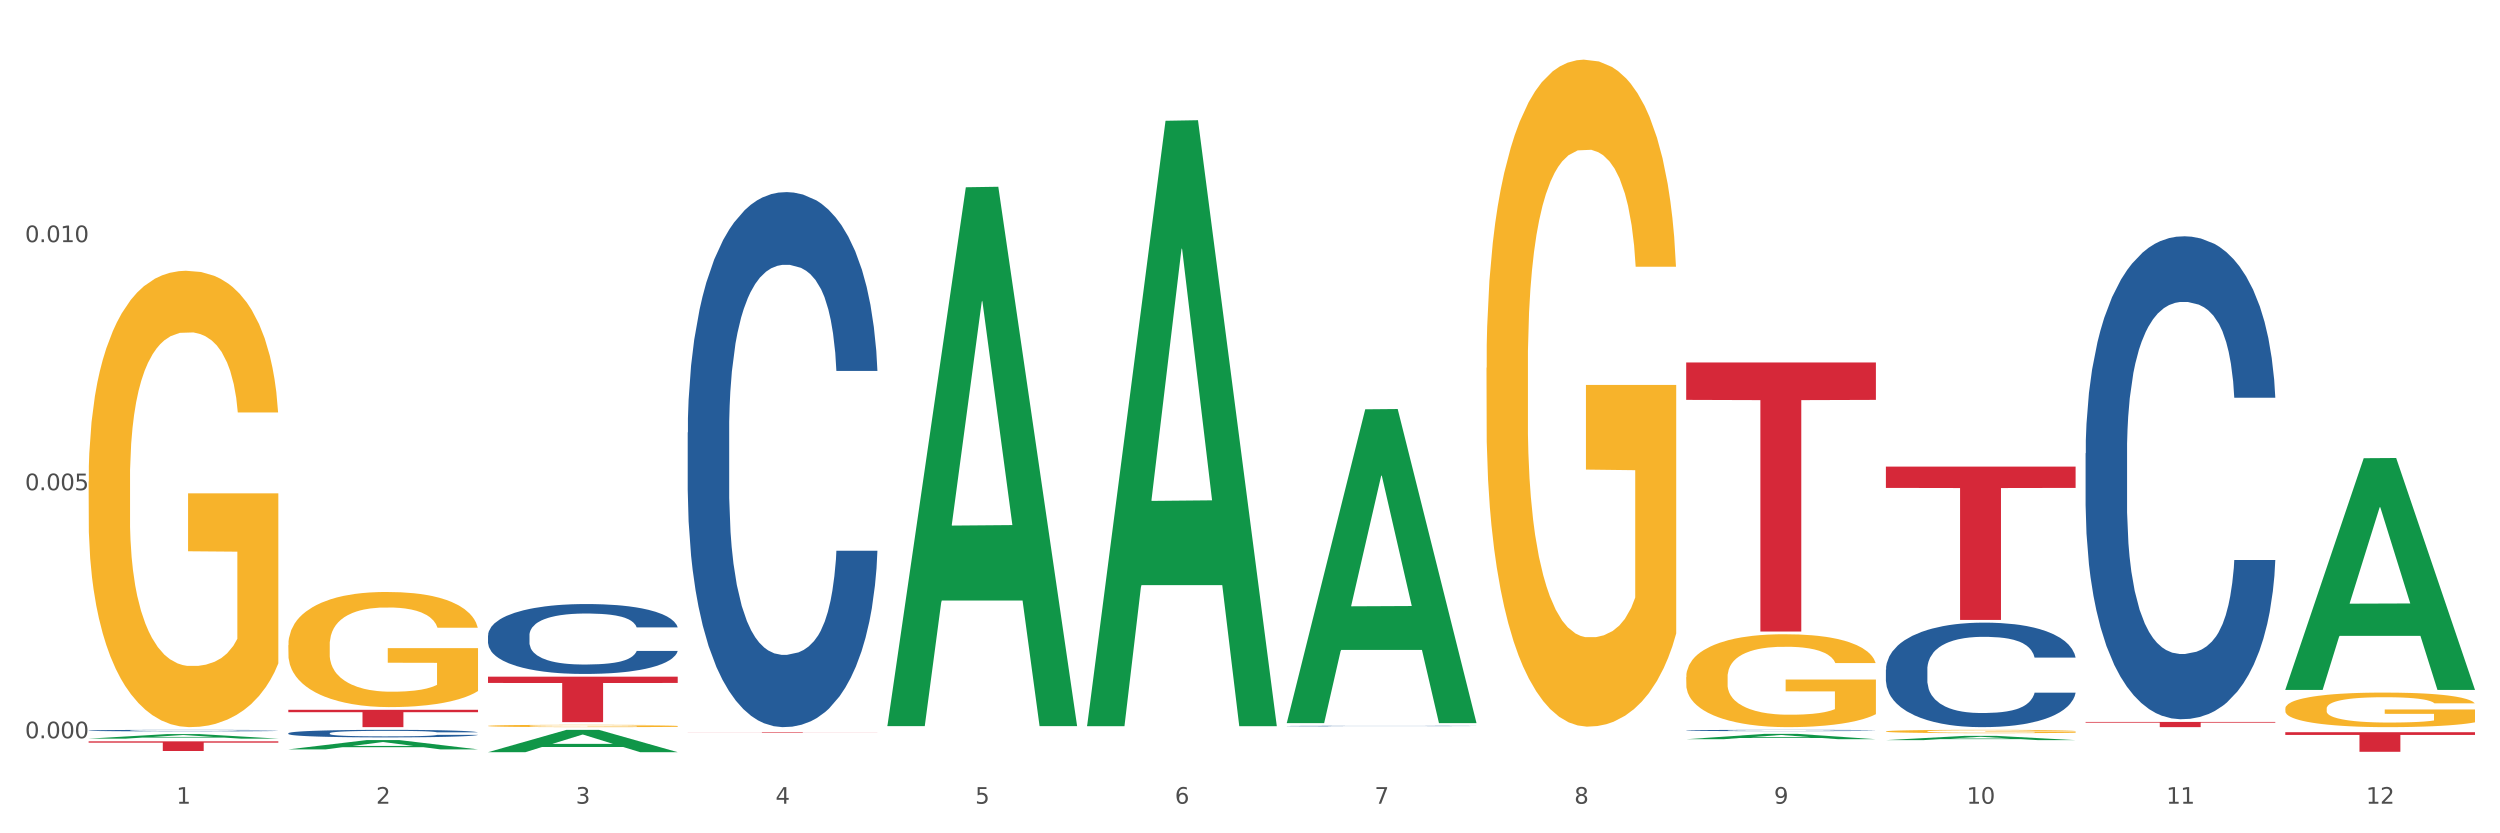
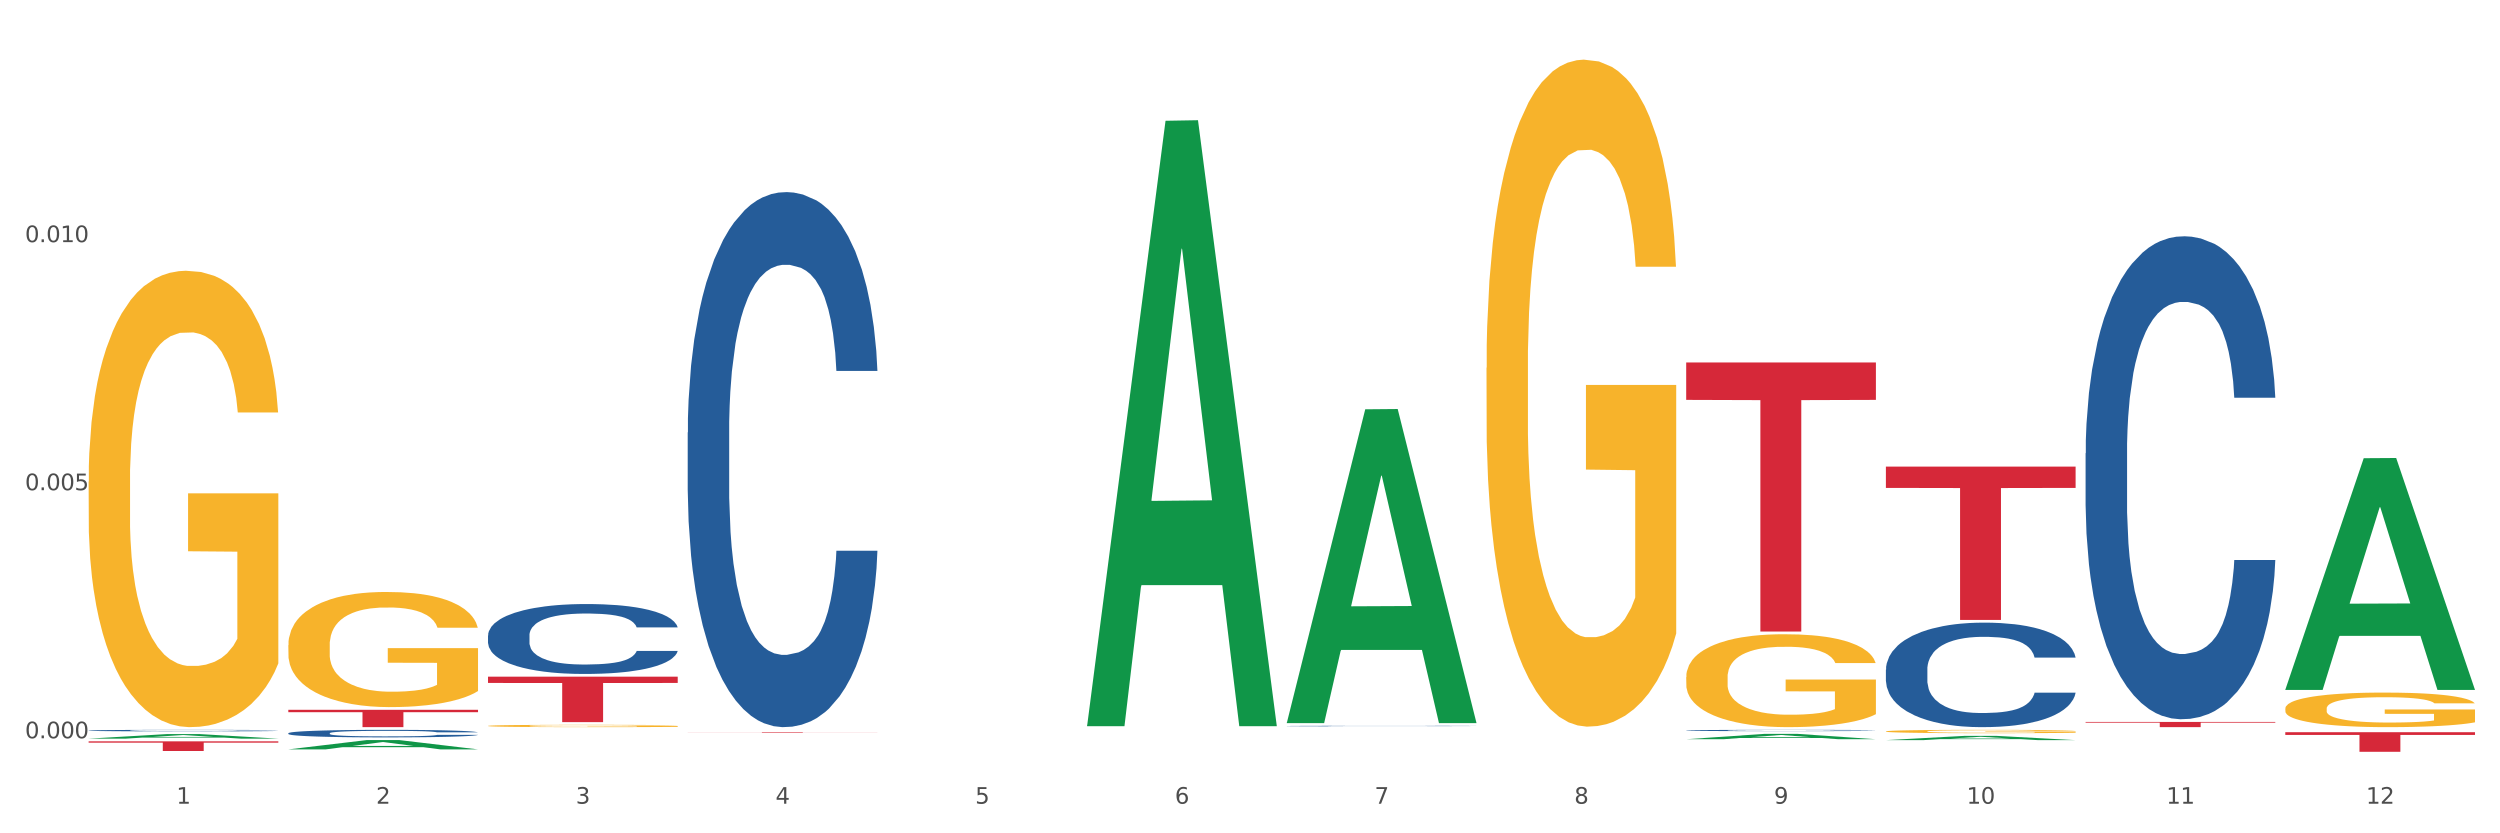
<svg xmlns="http://www.w3.org/2000/svg" xmlns:xlink="http://www.w3.org/1999/xlink" width="1080pt" height="360pt" viewBox="0 0 1080 360" version="1.1">
  <rect x="0" y="0" width="1080" height="360" fill="#333333" stroke="none" />
  <defs>
    <style type="text/css">*{stroke-linejoin: round; stroke-linecap: butt}</style>
  </defs>
  <g id="figure_1">
    <g id="patch_1">
      <path d="M 0 360  L 1080 360  L 1080 0  L 0 0  z " style="fill: #ffffff; stroke: #ffffff; stroke-linejoin: miter" />
    </g>
    <g id="axes_1">
      <g id="matplotlib.axis_1">
        <g id="xtick_1">
          <g id="text_1">
            <g style="fill: #4d4d4d" transform="translate(76.207 347.204) scale(0.096 -0.096)">
              <defs>
                <path id="DejaVuSans-31" d="M 794 531  L 1825 531  L 1825 4091  L 703 3866  L 703 4441  L 1819 4666  L 2450 4666  L 2450 531  L 3481 531  L 3481 0  L 794 0  L 794 531  z " transform="scale(0.016)" />
              </defs>
              <use xlink:href="#DejaVuSans-31" />
            </g>
          </g>
        </g>
        <g id="xtick_2">
          <g id="text_2">
            <g style="fill: #4d4d4d" transform="translate(162.476 347.204) scale(0.096 -0.096)">
              <defs>
                <path id="DejaVuSans-32" d="M 1228 531  L 3431 531  L 3431 0  L 469 0  L 469 531  Q 828 903 1448 1529  Q 2069 2156 2228 2338  Q 2531 2678 2651 2914  Q 2772 3150 2772 3378  Q 2772 3750 2511 3984  Q 2250 4219 1831 4219  Q 1534 4219 1204 4116  Q 875 4013 500 3803  L 500 4441  Q 881 4594 1212 4672  Q 1544 4750 1819 4750  Q 2544 4750 2975 4387  Q 3406 4025 3406 3419  Q 3406 3131 3298 2873  Q 3191 2616 2906 2266  Q 2828 2175 2409 1742  Q 1991 1309 1228 531  z " transform="scale(0.016)" />
              </defs>
              <use xlink:href="#DejaVuSans-32" />
            </g>
          </g>
        </g>
        <g id="xtick_3">
          <g id="text_3">
            <g style="fill: #4d4d4d" transform="translate(248.745 347.204) scale(0.096 -0.096)">
              <defs>
                <path id="DejaVuSans-33" d="M 2597 2516  Q 3050 2419 3304 2112  Q 3559 1806 3559 1356  Q 3559 666 3084 287  Q 2609 -91 1734 -91  Q 1441 -91 1130 -33  Q 819 25 488 141  L 488 750  Q 750 597 1062 519  Q 1375 441 1716 441  Q 2309 441 2620 675  Q 2931 909 2931 1356  Q 2931 1769 2642 2001  Q 2353 2234 1838 2234  L 1294 2234  L 1294 2753  L 1863 2753  Q 2328 2753 2575 2939  Q 2822 3125 2822 3475  Q 2822 3834 2567 4026  Q 2313 4219 1838 4219  Q 1578 4219 1281 4162  Q 984 4106 628 3988  L 628 4550  Q 988 4650 1302 4700  Q 1616 4750 1894 4750  Q 2613 4750 3031 4423  Q 3450 4097 3450 3541  Q 3450 3153 3228 2886  Q 3006 2619 2597 2516  z " transform="scale(0.016)" />
              </defs>
              <use xlink:href="#DejaVuSans-33" />
            </g>
          </g>
        </g>
        <g id="xtick_4">
          <g id="text_4">
            <g style="fill: #4d4d4d" transform="translate(335.014 347.204) scale(0.096 -0.096)">
              <defs>
                <path id="DejaVuSans-34" d="M 2419 4116  L 825 1625  L 2419 1625  L 2419 4116  z M 2253 4666  L 3047 4666  L 3047 1625  L 3713 1625  L 3713 1100  L 3047 1100  L 3047 0  L 2419 0  L 2419 1100  L 313 1100  L 313 1709  L 2253 4666  z " transform="scale(0.016)" />
              </defs>
              <use xlink:href="#DejaVuSans-34" />
            </g>
          </g>
        </g>
        <g id="xtick_5">
          <g id="text_5">
            <g style="fill: #4d4d4d" transform="translate(421.284 347.204) scale(0.096 -0.096)">
              <defs>
                <path id="DejaVuSans-35" d="M 691 4666  L 3169 4666  L 3169 4134  L 1269 4134  L 1269 2991  Q 1406 3038 1543 3061  Q 1681 3084 1819 3084  Q 2600 3084 3056 2656  Q 3513 2228 3513 1497  Q 3513 744 3044 326  Q 2575 -91 1722 -91  Q 1428 -91 1123 -41  Q 819 9 494 109  L 494 744  Q 775 591 1075 516  Q 1375 441 1709 441  Q 2250 441 2565 725  Q 2881 1009 2881 1497  Q 2881 1984 2565 2268  Q 2250 2553 1709 2553  Q 1456 2553 1204 2497  Q 953 2441 691 2322  L 691 4666  z " transform="scale(0.016)" />
              </defs>
              <use xlink:href="#DejaVuSans-35" />
            </g>
          </g>
        </g>
        <g id="xtick_6">
          <g id="text_6">
            <g style="fill: #4d4d4d" transform="translate(507.553 347.204) scale(0.096 -0.096)">
              <defs>
                <path id="DejaVuSans-36" d="M 2113 2584  Q 1688 2584 1439 2293  Q 1191 2003 1191 1497  Q 1191 994 1439 701  Q 1688 409 2113 409  Q 2538 409 2786 701  Q 3034 994 3034 1497  Q 3034 2003 2786 2293  Q 2538 2584 2113 2584  z M 3366 4563  L 3366 3988  Q 3128 4100 2886 4159  Q 2644 4219 2406 4219  Q 1781 4219 1451 3797  Q 1122 3375 1075 2522  Q 1259 2794 1537 2939  Q 1816 3084 2150 3084  Q 2853 3084 3261 2657  Q 3669 2231 3669 1497  Q 3669 778 3244 343  Q 2819 -91 2113 -91  Q 1303 -91 875 529  Q 447 1150 447 2328  Q 447 3434 972 4092  Q 1497 4750 2381 4750  Q 2619 4750 2861 4703  Q 3103 4656 3366 4563  z " transform="scale(0.016)" />
              </defs>
              <use xlink:href="#DejaVuSans-36" />
            </g>
          </g>
        </g>
        <g id="xtick_7">
          <g id="text_7">
            <g style="fill: #4d4d4d" transform="translate(593.822 347.204) scale(0.096 -0.096)">
              <defs>
                <path id="DejaVuSans-37" d="M 525 4666  L 3525 4666  L 3525 4397  L 1831 0  L 1172 0  L 2766 4134  L 525 4134  L 525 4666  z " transform="scale(0.016)" />
              </defs>
              <use xlink:href="#DejaVuSans-37" />
            </g>
          </g>
        </g>
        <g id="xtick_8">
          <g id="text_8">
            <g style="fill: #4d4d4d" transform="translate(680.091 347.204) scale(0.096 -0.096)">
              <defs>
                <path id="DejaVuSans-38" d="M 2034 2216  Q 1584 2216 1326 1975  Q 1069 1734 1069 1313  Q 1069 891 1326 650  Q 1584 409 2034 409  Q 2484 409 2743 651  Q 3003 894 3003 1313  Q 3003 1734 2745 1975  Q 2488 2216 2034 2216  z M 1403 2484  Q 997 2584 770 2862  Q 544 3141 544 3541  Q 544 4100 942 4425  Q 1341 4750 2034 4750  Q 2731 4750 3128 4425  Q 3525 4100 3525 3541  Q 3525 3141 3298 2862  Q 3072 2584 2669 2484  Q 3125 2378 3379 2068  Q 3634 1759 3634 1313  Q 3634 634 3220 271  Q 2806 -91 2034 -91  Q 1263 -91 848 271  Q 434 634 434 1313  Q 434 1759 690 2068  Q 947 2378 1403 2484  z M 1172 3481  Q 1172 3119 1398 2916  Q 1625 2713 2034 2713  Q 2441 2713 2670 2916  Q 2900 3119 2900 3481  Q 2900 3844 2670 4047  Q 2441 4250 2034 4250  Q 1625 4250 1398 4047  Q 1172 3844 1172 3481  z " transform="scale(0.016)" />
              </defs>
              <use xlink:href="#DejaVuSans-38" />
            </g>
          </g>
        </g>
        <g id="xtick_9">
          <g id="text_9">
            <g style="fill: #4d4d4d" transform="translate(766.361 347.204) scale(0.096 -0.096)">
              <defs>
                <path id="DejaVuSans-39" d="M 703 97  L 703 672  Q 941 559 1184 500  Q 1428 441 1663 441  Q 2288 441 2617 861  Q 2947 1281 2994 2138  Q 2813 1869 2534 1725  Q 2256 1581 1919 1581  Q 1219 1581 811 2004  Q 403 2428 403 3163  Q 403 3881 828 4315  Q 1253 4750 1959 4750  Q 2769 4750 3195 4129  Q 3622 3509 3622 2328  Q 3622 1225 3098 567  Q 2575 -91 1691 -91  Q 1453 -91 1209 -44  Q 966 3 703 97  z M 1959 2075  Q 2384 2075 2632 2365  Q 2881 2656 2881 3163  Q 2881 3666 2632 3958  Q 2384 4250 1959 4250  Q 1534 4250 1286 3958  Q 1038 3666 1038 3163  Q 1038 2656 1286 2365  Q 1534 2075 1959 2075  z " transform="scale(0.016)" />
              </defs>
              <use xlink:href="#DejaVuSans-39" />
            </g>
          </g>
        </g>
        <g id="xtick_10">
          <g id="text_10">
            <g style="fill: #4d4d4d" transform="translate(849.576 347.204) scale(0.096 -0.096)">
              <defs>
                <path id="DejaVuSans-30" d="M 2034 4250  Q 1547 4250 1301 3770  Q 1056 3291 1056 2328  Q 1056 1369 1301 889  Q 1547 409 2034 409  Q 2525 409 2770 889  Q 3016 1369 3016 2328  Q 3016 3291 2770 3770  Q 2525 4250 2034 4250  z M 2034 4750  Q 2819 4750 3233 4129  Q 3647 3509 3647 2328  Q 3647 1150 3233 529  Q 2819 -91 2034 -91  Q 1250 -91 836 529  Q 422 1150 422 2328  Q 422 3509 836 4129  Q 1250 4750 2034 4750  z " transform="scale(0.016)" />
              </defs>
              <use xlink:href="#DejaVuSans-31" />
              <use xlink:href="#DejaVuSans-30" transform="translate(63.623 0)" />
            </g>
          </g>
        </g>
        <g id="xtick_11">
          <g id="text_11">
            <g style="fill: #4d4d4d" transform="translate(935.845 347.204) scale(0.096 -0.096)">
              <use xlink:href="#DejaVuSans-31" />
              <use xlink:href="#DejaVuSans-31" transform="translate(63.623 0)" />
            </g>
          </g>
        </g>
        <g id="xtick_12">
          <g id="text_12">
            <g style="fill: #4d4d4d" transform="translate(1022.114 347.204) scale(0.096 -0.096)">
              <use xlink:href="#DejaVuSans-31" />
              <use xlink:href="#DejaVuSans-32" transform="translate(63.623 0)" />
            </g>
          </g>
        </g>
        <g id="xtick_13" />
        <g id="xtick_14" />
        <g id="xtick_15" />
        <g id="xtick_16" />
        <g id="xtick_17" />
        <g id="xtick_18" />
        <g id="xtick_19" />
        <g id="xtick_20" />
        <g id="xtick_21" />
        <g id="xtick_22" />
        <g id="xtick_23" />
      </g>
      <g id="matplotlib.axis_2">
        <g id="ytick_1">
          <g id="text_13">
            <g style="fill: #4d4d4d" transform="translate(10.8 318.936) scale(0.096 -0.096)">
              <defs>
                <path id="DejaVuSans-2e" d="M 684 794  L 1344 794  L 1344 0  L 684 0  L 684 794  z " transform="scale(0.016)" />
              </defs>
              <use xlink:href="#DejaVuSans-30" />
              <use xlink:href="#DejaVuSans-2e" transform="translate(63.623 0)" />
              <use xlink:href="#DejaVuSans-30" transform="translate(95.41 0)" />
              <use xlink:href="#DejaVuSans-30" transform="translate(159.033 0)" />
              <use xlink:href="#DejaVuSans-30" transform="translate(222.656 0)" />
            </g>
          </g>
        </g>
        <g id="ytick_2">
          <g id="text_14">
            <g style="fill: #4d4d4d" transform="translate(10.8 211.774) scale(0.096 -0.096)">
              <use xlink:href="#DejaVuSans-30" />
              <use xlink:href="#DejaVuSans-2e" transform="translate(63.623 0)" />
              <use xlink:href="#DejaVuSans-30" transform="translate(95.41 0)" />
              <use xlink:href="#DejaVuSans-30" transform="translate(159.033 0)" />
              <use xlink:href="#DejaVuSans-35" transform="translate(222.656 0)" />
            </g>
          </g>
        </g>
        <g id="ytick_3">
          <g id="text_15">
            <g style="fill: #4d4d4d" transform="translate(10.8 104.611) scale(0.096 -0.096)">
              <use xlink:href="#DejaVuSans-30" />
              <use xlink:href="#DejaVuSans-2e" transform="translate(63.623 0)" />
              <use xlink:href="#DejaVuSans-30" transform="translate(95.41 0)" />
              <use xlink:href="#DejaVuSans-31" transform="translate(159.033 0)" />
              <use xlink:href="#DejaVuSans-30" transform="translate(222.656 0)" />
            </g>
          </g>
        </g>
        <g id="ytick_4" />
        <g id="ytick_5" />
        <g id="ytick_6" />
      </g>
      <g id="PolyCollection_1">
        <path d="M 38.283 319.089  L 38.367 319.087  L 72.164 317.118  L 86.189 317.116  L 120.239 319.092  L 104.017 319.092  L 96.666 318.632  L 61.771 318.632  L 61.518 318.64  L 54.421 319.092  L 38.283 319.092  L 38.283 319.089  L 66.165 318.358  L 92.272 318.356  L 79.345 317.537  L 79.176 317.534  L 79.007 317.539  L 66.08 318.356  L 66.165 318.358  L 38.283 319.089  z " clip-path="url(#p52ec18a509)" style="fill: #109648" />
        <path d="M 987.244 316.319  L 1069.2 316.319  L 1069.2 317.496  L 1036.961 317.504  L 1036.961 324.789  L 1019.289 324.789  L 1019.289 317.504  L 987.244 317.496  L 987.244 316.326  L 987.244 316.319  z " clip-path="url(#p52ec18a509)" style="fill: #d62839" />
        <path d="M 900.975 311.875  L 982.931 311.875  L 982.931 312.188  L 950.692 312.19  L 950.692 314.131  L 933.019 314.131  L 933.019 312.19  L 900.975 312.188  L 900.975 311.877  L 900.975 311.875  z " clip-path="url(#p52ec18a509)" style="fill: #d62839" />
        <path d="M 814.706 201.567  L 896.662 201.567  L 896.662 210.774  L 864.423 210.836  L 864.423 267.819  L 846.75 267.819  L 846.75 210.836  L 814.706 210.774  L 814.706 201.629  L 814.706 201.567  z " clip-path="url(#p52ec18a509)" style="fill: #d62839" />
        <path d="M 728.437 156.594  L 810.392 156.594  L 810.392 172.747  L 778.154 172.856  L 778.154 272.831  L 760.481 272.831  L 760.481 172.856  L 728.437 172.747  L 728.437 156.703  L 728.437 156.594  z " clip-path="url(#p52ec18a509)" style="fill: #d62839" />
        <path d="M 297.091 316.294  L 379.046 316.294  L 379.046 316.328  L 346.808 316.328  L 346.808 316.536  L 329.135 316.536  L 329.135 316.328  L 297.091 316.328  L 297.091 316.295  L 297.091 316.294  z " clip-path="url(#p52ec18a509)" style="fill: #d62839" />
        <path d="M 210.821 292.307  L 292.777 292.307  L 292.777 295.038  L 260.539 295.057  L 260.539 311.957  L 242.866 311.957  L 242.866 295.057  L 210.821 295.038  L 210.821 292.326  L 210.821 292.307  z " clip-path="url(#p52ec18a509)" style="fill: #d62839" />
        <path d="M 38.283 208.074  L 38.38 207.894  L 38.38 201.412  L 38.573 195.83  L 39.541 182.326  L 40.992 171.162  L 42.057 165.22  L 43.121 160.358  L 44.379 155.496  L 45.927 150.455  L 48.733 143.072  L 50.475 139.291  L 52.603 135.329  L 56.474 129.568  L 59.28 126.326  L 62.183 123.625  L 66.924 120.384  L 70.02 118.944  L 73.31 117.864  L 77.277 117.143  L 80.277 116.963  L 86.857 117.503  L 92.469 119.124  L 95.178 120.384  L 98.661 122.545  L 100.5 123.986  L 103.499 126.867  L 106.596 130.648  L 108.724 133.889  L 111.917 140.011  L 114.336 146.133  L 116.562 153.696  L 117.723 158.918  L 118.594 163.779  L 119.368 169.361  L 120.142 178.184  L 102.725 178.184  L 102.048 171.882  L 100.983 165.94  L 99.435 160.178  L 98.081 156.577  L 95.758 152.075  L 93.63 149.194  L 91.404 147.034  L 88.695 145.233  L 86.566 144.333  L 83.567 143.612  L 77.664 143.792  L 73.697 145.233  L 70.988 147.034  L 69.246 148.654  L 67.698 150.455  L 65.956 152.976  L 63.924 156.757  L 62.473 160.178  L 61.022 164.5  L 59.86 168.821  L 58.796 173.863  L 57.925 179.265  L 57.248 184.846  L 56.667 191.689  L 56.184 203.033  L 56.184 227.701  L 56.377 233.283  L 56.861 240.666  L 57.441 246.248  L 58.409 252.91  L 59.28 257.411  L 60.925 263.894  L 62.763 269.295  L 64.215 272.717  L 65.666 275.598  L 68.182 279.559  L 70.988 282.8  L 73.407 284.781  L 76.697 286.581  L 78.922 287.302  L 80.857 287.662  L 85.599 287.662  L 88.985 287.122  L 92.759 285.861  L 95.662 284.241  L 98.081 282.26  L 100.79 279.019  L 102.532 275.958  L 102.532 238.325  L 81.244 238.145  L 81.244 213.116  L 120.239 213.116  L 120.239 286.581  L 118.594 290.363  L 116.755 293.784  L 114.82 296.845  L 111.917 300.626  L 108.434 304.227  L 105.338 306.748  L 102.048 308.909  L 98.177 310.89  L 93.146 312.69  L 90.05 313.411  L 86.179 313.951  L 81.631 314.131  L 77.664 313.771  L 73.794 312.87  L 69.73 311.25  L 65.763 308.909  L 62.763 306.568  L 59.764 303.687  L 56.571 299.906  L 54.055 296.305  L 52.12 293.064  L 49.991 288.922  L 47.669 283.52  L 45.927 278.659  L 44.379 273.617  L 42.734 267.135  L 41.573 261.553  L 40.412 254.53  L 39.734 249.309  L 38.96 241.206  L 38.38 229.862  L 38.283 208.074  z " clip-path="url(#p52ec18a509)" style="fill: #f7b32b" />
        <path d="M 124.552 306.629  L 206.508 306.629  L 206.508 307.671  L 174.269 307.678  L 174.269 314.131  L 156.597 314.131  L 156.597 307.678  L 124.552 307.671  L 124.552 306.636  L 124.552 306.629  z " clip-path="url(#p52ec18a509)" style="fill: #d62839" />
        <path d="M 38.283 315.59  L 38.38 315.589  L 38.38 315.572  L 38.67 315.549  L 39.736 315.506  L 41.092 315.474  L 43.417 315.436  L 44.677 315.42  L 46.324 315.402  L 49.714 315.373  L 53.589 315.349  L 56.302 315.335  L 58.336 315.327  L 62.889 315.312  L 65.505 315.305  L 68.217 315.299  L 70.542 315.296  L 74.417 315.291  L 77.517 315.29  L 81.101 315.289  L 84.105 315.29  L 88.076 315.292  L 93.889 315.299  L 96.117 315.304  L 99.12 315.311  L 102.22 315.321  L 104.739 315.331  L 107.645 315.345  L 110.648 315.363  L 113.554 315.386  L 115.589 315.408  L 117.236 315.43  L 118.689 315.458  L 119.754 315.488  L 120.239 315.513  L 102.511 315.513  L 102.026 315.49  L 101.058 315.466  L 100.089 315.449  L 99.023 315.436  L 97.376 315.42  L 95.923 315.411  L 93.501 315.399  L 91.273 315.392  L 89.433 315.387  L 87.205 315.384  L 82.458 315.38  L 79.067 315.38  L 76.936 315.381  L 74.32 315.384  L 72.092 315.389  L 69.477 315.396  L 67.442 315.404  L 65.408 315.414  L 64.245 315.422  L 62.502 315.435  L 61.339 315.446  L 59.789 315.465  L 58.917 315.478  L 57.367 315.513  L 56.689 315.539  L 56.399 315.557  L 56.205 315.576  L 56.205 315.672  L 56.786 315.714  L 57.27 315.733  L 58.045 315.753  L 59.498 315.78  L 61.63 315.807  L 63.858 315.826  L 65.698 315.837  L 67.442 315.846  L 69.186 315.852  L 71.317 315.859  L 73.061 315.862  L 75.677 315.866  L 78.776 315.868  L 81.198 315.868  L 86.139 315.865  L 88.367 315.862  L 90.498 315.857  L 92.823 315.851  L 94.664 315.843  L 95.73 315.838  L 97.473 315.826  L 98.83 315.814  L 99.992 315.8  L 100.767 315.788  L 101.639 315.769  L 102.317 315.749  L 102.511 315.738  L 120.239 315.738  L 119.851 315.76  L 119.173 315.781  L 117.817 315.81  L 116.751 315.826  L 115.104 315.846  L 113.361 315.863  L 110.939 315.882  L 108.711 315.896  L 106.386 315.909  L 103.867 315.92  L 99.314 315.935  L 97.667 315.939  L 94.18 315.947  L 91.467 315.951  L 87.495 315.955  L 83.426 315.958  L 79.164 315.958  L 75.386 315.957  L 71.22 315.953  L 68.605 315.95  L 65.698 315.944  L 62.308 315.936  L 59.111 315.925  L 56.108 315.913  L 53.299 315.899  L 50.683 315.883  L 47.292 315.857  L 44.774 315.831  L 42.933 315.807  L 41.674 315.787  L 40.414 315.761  L 39.736 315.744  L 38.67 315.701  L 38.283 315.661  L 38.283 315.59  z " clip-path="url(#p52ec18a509)" style="fill: #255c99" />
        <path d="M 900.975 195.817  L 901.072 195.626  L 901.072 190.291  L 901.363 183.05  L 902.428 169.712  L 903.784 159.613  L 906.109 147.799  L 907.369 142.845  L 909.016 137.319  L 912.406 128.363  L 916.281 120.741  L 918.994 116.549  L 921.028 113.882  L 925.581 109.118  L 928.197 107.022  L 930.909 105.307  L 933.234 104.164  L 937.109 102.83  L 940.209 102.258  L 943.794 102.068  L 946.797 102.258  L 950.768 103.021  L 956.581 105.307  L 958.809 106.641  L 961.812 108.928  L 964.912 111.976  L 967.431 115.025  L 970.337 119.408  L 973.34 125.124  L 976.246 132.365  L 978.281 139.034  L 979.928 146.084  L 981.381 154.659  L 982.446 163.996  L 982.931 171.808  L 965.203 171.808  L 964.718 164.758  L 963.75 157.136  L 962.781 151.991  L 961.715 147.799  L 960.068 143.035  L 958.615 139.987  L 956.193 136.366  L 953.965 134.08  L 952.125 132.746  L 949.897 131.603  L 945.15 130.459  L 941.759 130.459  L 939.628 130.84  L 937.012 131.793  L 934.784 133.127  L 932.169 135.414  L 930.134 137.891  L 928.1 141.13  L 926.937 143.417  L 925.194 147.609  L 924.031 151.038  L 922.481 156.945  L 921.609 161.137  L 920.059 171.999  L 919.381 180.002  L 919.091 185.527  L 918.897 191.625  L 918.897 221.35  L 919.478 234.689  L 919.962 240.405  L 920.737 246.884  L 922.191 255.268  L 924.322 263.461  L 926.55 269.368  L 928.391 272.988  L 930.134 275.656  L 931.878 277.752  L 934.009 279.658  L 935.753 280.801  L 938.369 281.944  L 941.469 282.516  L 943.89 282.516  L 948.831 281.563  L 951.059 280.61  L 953.19 279.276  L 955.515 277.18  L 957.356 274.894  L 958.422 273.179  L 960.165 269.559  L 961.522 265.748  L 962.684 261.365  L 963.459 257.554  L 964.331 251.838  L 965.009 245.359  L 965.203 241.929  L 982.931 241.929  L 982.543 248.789  L 981.865 255.458  L 980.509 264.414  L 979.443 269.559  L 977.796 275.847  L 976.053 281.182  L 973.631 287.089  L 971.403 291.471  L 969.078 295.282  L 966.559 298.712  L 962.006 303.476  L 960.359 304.81  L 956.872 307.096  L 954.159 308.43  L 950.187 309.764  L 946.119 310.526  L 941.856 310.717  L 938.078 310.336  L 933.912 309.192  L 931.297 308.049  L 928.391 306.334  L 925 303.666  L 921.803 300.427  L 918.8 296.616  L 915.991 292.234  L 913.375 287.279  L 909.984 279.086  L 907.466 271.083  L 905.625 263.652  L 904.366 257.364  L 903.106 249.361  L 902.428 243.835  L 901.363 230.496  L 900.975 218.111  L 900.975 195.817  z " clip-path="url(#p52ec18a509)" style="fill: #255c99" />
        <path d="M 814.706 289.265  L 814.803 289.224  L 814.803 288.07  L 815.093 286.503  L 816.159 283.616  L 817.515 281.43  L 819.84 278.874  L 821.1 277.802  L 822.746 276.606  L 826.137 274.668  L 830.012 273.018  L 832.724 272.111  L 834.759 271.534  L 839.312 270.503  L 841.928 270.049  L 844.64 269.678  L 846.965 269.431  L 850.84 269.142  L 853.94 269.018  L 857.524 268.977  L 860.527 269.018  L 864.499 269.183  L 870.312 269.678  L 872.54 269.967  L 875.543 270.462  L 878.643 271.121  L 881.162 271.781  L 884.068 272.73  L 887.071 273.967  L 889.977 275.534  L 892.012 276.977  L 893.658 278.503  L 895.112 280.358  L 896.177 282.379  L 896.662 284.07  L 878.934 284.07  L 878.449 282.544  L 877.48 280.894  L 876.512 279.781  L 875.446 278.874  L 873.799 277.843  L 872.346 277.183  L 869.924 276.4  L 867.696 275.905  L 865.856 275.616  L 863.627 275.369  L 858.881 275.121  L 855.49 275.121  L 853.359 275.204  L 850.743 275.41  L 848.515 275.699  L 845.899 276.193  L 843.865 276.73  L 841.831 277.431  L 840.668 277.925  L 838.924 278.833  L 837.762 279.575  L 836.212 280.853  L 835.34 281.76  L 833.79 284.111  L 833.112 285.843  L 832.821 287.039  L 832.628 288.358  L 832.628 294.791  L 833.209 297.678  L 833.693 298.915  L 834.468 300.317  L 835.921 302.131  L 838.053 303.904  L 840.281 305.183  L 842.121 305.966  L 843.865 306.543  L 845.609 306.997  L 847.74 307.409  L 849.484 307.657  L 852.099 307.904  L 855.199 308.028  L 857.621 308.028  L 862.562 307.822  L 864.79 307.616  L 866.921 307.327  L 869.246 306.873  L 871.087 306.378  L 872.152 306.007  L 873.896 305.224  L 875.252 304.399  L 876.415 303.451  L 877.19 302.626  L 878.062 301.389  L 878.74 299.987  L 878.934 299.245  L 896.662 299.245  L 896.274 300.729  L 895.596 302.172  L 894.24 304.11  L 893.174 305.224  L 891.527 306.585  L 889.784 307.739  L 887.362 309.018  L 885.134 309.966  L 882.809 310.791  L 880.29 311.533  L 875.737 312.564  L 874.09 312.853  L 870.602 313.347  L 867.89 313.636  L 863.918 313.925  L 859.849 314.09  L 855.587 314.131  L 851.809 314.048  L 847.643 313.801  L 845.028 313.554  L 842.121 313.182  L 838.731 312.605  L 835.534 311.904  L 832.531 311.079  L 829.721 310.131  L 827.106 309.059  L 823.715 307.286  L 821.196 305.554  L 819.356 303.945  L 818.096 302.585  L 816.837 300.853  L 816.159 299.657  L 815.093 296.77  L 814.706 294.09  L 814.706 289.265  z " clip-path="url(#p52ec18a509)" style="fill: #255c99" />
        <path d="M 728.437 315.547  L 728.534 315.547  L 728.534 315.532  L 728.824 315.512  L 729.89 315.475  L 731.246 315.447  L 733.571 315.415  L 734.83 315.401  L 736.477 315.386  L 739.868 315.361  L 743.743 315.34  L 746.455 315.329  L 748.49 315.321  L 753.043 315.308  L 755.658 315.303  L 758.371 315.298  L 760.696 315.295  L 764.571 315.291  L 767.671 315.289  L 771.255 315.289  L 774.258 315.289  L 778.23 315.292  L 784.043 315.298  L 786.271 315.302  L 789.274 315.308  L 792.374 315.316  L 794.892 315.325  L 797.799 315.337  L 800.802 315.352  L 803.708 315.372  L 805.742 315.391  L 807.389 315.41  L 808.842 315.434  L 809.908 315.459  L 810.392 315.481  L 792.664 315.481  L 792.18 315.462  L 791.211 315.441  L 790.243 315.426  L 789.177 315.415  L 787.53 315.402  L 786.077 315.393  L 783.655 315.383  L 781.427 315.377  L 779.586 315.373  L 777.358 315.37  L 772.611 315.367  L 769.221 315.367  L 767.09 315.368  L 764.474 315.371  L 762.246 315.374  L 759.63 315.381  L 757.596 315.388  L 755.561 315.396  L 754.399 315.403  L 752.655 315.414  L 751.493 315.424  L 749.943 315.44  L 749.071 315.452  L 747.521 315.481  L 746.843 315.504  L 746.552 315.519  L 746.358 315.536  L 746.358 315.617  L 746.94 315.654  L 747.424 315.67  L 748.199 315.688  L 749.652 315.711  L 751.783 315.733  L 754.011 315.75  L 755.852 315.76  L 757.596 315.767  L 759.34 315.773  L 761.471 315.778  L 763.215 315.781  L 765.83 315.784  L 768.93 315.786  L 771.352 315.786  L 776.293 315.783  L 778.521 315.781  L 780.652 315.777  L 782.977 315.771  L 784.818 315.765  L 785.883 315.76  L 787.627 315.75  L 788.983 315.74  L 790.146 315.728  L 790.921 315.717  L 791.793 315.701  L 792.471 315.683  L 792.664 315.674  L 810.392 315.674  L 810.005 315.693  L 809.327 315.711  L 807.971 315.736  L 806.905 315.75  L 805.258 315.767  L 803.514 315.782  L 801.092 315.798  L 798.864 315.81  L 796.539 315.821  L 794.021 315.83  L 789.468 315.843  L 787.821 315.847  L 784.333 315.853  L 781.621 315.857  L 777.649 315.861  L 773.58 315.863  L 769.318 315.863  L 765.54 315.862  L 761.374 315.859  L 758.758 315.856  L 755.852 315.851  L 752.461 315.844  L 749.265 315.835  L 746.262 315.825  L 743.452 315.813  L 740.837 315.799  L 737.446 315.776  L 734.927 315.754  L 733.087 315.734  L 731.827 315.717  L 730.568 315.694  L 729.89 315.679  L 728.824 315.643  L 728.437 315.608  L 728.437 315.547  z " clip-path="url(#p52ec18a509)" style="fill: #255c99" />
        <path d="M 555.898 313.65  L 555.995 313.649  L 555.995 313.643  L 556.286 313.634  L 557.351 313.618  L 558.708 313.606  L 561.033 313.592  L 562.292 313.586  L 563.939 313.58  L 567.329 313.569  L 571.204 313.56  L 573.917 313.555  L 575.951 313.552  L 580.504 313.546  L 583.12 313.544  L 585.832 313.542  L 588.157 313.54  L 592.032 313.539  L 595.132 313.538  L 598.717 313.538  L 601.72 313.538  L 605.692 313.539  L 611.504 313.542  L 613.732 313.543  L 616.735 313.546  L 619.835 313.55  L 622.354 313.553  L 625.26 313.558  L 628.263 313.565  L 631.17 313.574  L 633.204 313.582  L 634.851 313.59  L 636.304 313.6  L 637.37 313.612  L 637.854 313.621  L 620.126 313.621  L 619.642 313.613  L 618.673 313.603  L 617.704 313.597  L 616.638 313.592  L 614.992 313.587  L 613.538 313.583  L 611.117 313.579  L 608.889 313.576  L 607.048 313.574  L 604.82 313.573  L 600.073 313.572  L 596.682 313.572  L 594.551 313.572  L 591.936 313.573  L 589.707 313.575  L 587.092 313.578  L 585.057 313.58  L 583.023 313.584  L 581.861 313.587  L 580.117 313.592  L 578.954 313.596  L 577.404 313.603  L 576.532 313.608  L 574.982 313.621  L 574.304 313.631  L 574.014 313.637  L 573.82 313.645  L 573.82 313.68  L 574.401 313.696  L 574.886 313.703  L 575.661 313.71  L 577.114 313.72  L 579.245 313.73  L 581.473 313.737  L 583.314 313.742  L 585.057 313.745  L 586.801 313.747  L 588.932 313.75  L 590.676 313.751  L 593.292 313.752  L 596.392 313.753  L 598.814 313.753  L 603.754 313.752  L 605.982 313.751  L 608.114 313.749  L 610.439 313.747  L 612.279 313.744  L 613.345 313.742  L 615.088 313.738  L 616.445 313.733  L 617.607 313.728  L 618.382 313.723  L 619.254 313.716  L 619.932 313.709  L 620.126 313.705  L 637.854 313.705  L 637.466 313.713  L 636.788 313.721  L 635.432 313.731  L 634.366 313.738  L 632.72 313.745  L 630.976 313.751  L 628.554 313.758  L 626.326 313.764  L 624.001 313.768  L 621.482 313.772  L 616.929 313.778  L 615.282 313.78  L 611.795 313.782  L 609.082 313.784  L 605.11 313.786  L 601.042 313.786  L 596.779 313.787  L 593.001 313.786  L 588.836 313.785  L 586.22 313.783  L 583.314 313.781  L 579.923 313.778  L 576.726 313.774  L 573.723 313.77  L 570.914 313.765  L 568.298 313.759  L 564.908 313.749  L 562.389 313.739  L 560.548 313.73  L 559.289 313.723  L 558.029 313.713  L 557.351 313.707  L 556.286 313.691  L 555.898 313.676  L 555.898 313.65  z " clip-path="url(#p52ec18a509)" style="fill: #255c99" />
        <path d="M 297.091 186.84  L 297.187 186.629  L 297.187 180.719  L 297.478 172.697  L 298.544 157.92  L 299.9 146.732  L 302.225 133.645  L 303.484 128.156  L 305.131 122.034  L 308.522 112.113  L 312.397 103.669  L 315.109 99.025  L 317.144 96.07  L 321.697 90.792  L 324.312 88.47  L 327.025 86.57  L 329.35 85.304  L 333.225 83.826  L 336.325 83.193  L 339.909 82.982  L 342.912 83.193  L 346.884 84.037  L 352.697 86.57  L 354.925 88.048  L 357.928 90.581  L 361.028 93.959  L 363.546 97.336  L 366.453 102.191  L 369.456 108.524  L 372.362 116.546  L 374.396 123.934  L 376.043 131.745  L 377.496 141.244  L 378.562 151.588  L 379.046 160.243  L 361.318 160.243  L 360.834 152.432  L 359.865 143.988  L 358.896 138.289  L 357.831 133.645  L 356.184 128.367  L 354.731 124.99  L 352.309 120.979  L 350.081 118.446  L 348.24 116.968  L 346.012 115.701  L 341.265 114.435  L 337.875 114.435  L 335.744 114.857  L 333.128 115.913  L 330.9 117.39  L 328.284 119.923  L 326.25 122.668  L 324.215 126.256  L 323.053 128.789  L 321.309 133.433  L 320.147 137.233  L 318.597 143.777  L 317.725 148.421  L 316.175 160.454  L 315.497 169.32  L 315.206 175.441  L 315.012 182.196  L 315.012 215.127  L 315.594 229.904  L 316.078 236.237  L 316.853 243.414  L 318.306 252.702  L 320.437 261.779  L 322.665 268.323  L 324.506 272.334  L 326.25 275.289  L 327.994 277.611  L 330.125 279.722  L 331.869 280.989  L 334.484 282.255  L 337.584 282.889  L 340.006 282.889  L 344.947 281.833  L 347.175 280.778  L 349.306 279.3  L 351.631 276.978  L 353.472 274.445  L 354.537 272.545  L 356.281 268.534  L 357.637 264.312  L 358.8 259.457  L 359.575 255.235  L 360.446 248.902  L 361.125 241.725  L 361.318 237.926  L 379.046 237.926  L 378.659 245.525  L 377.981 252.913  L 376.625 262.835  L 375.559 268.534  L 373.912 275.5  L 372.168 281.411  L 369.746 287.955  L 367.518 292.81  L 365.193 297.032  L 362.675 300.832  L 358.121 306.109  L 356.475 307.587  L 352.987 310.12  L 350.275 311.598  L 346.303 313.075  L 342.234 313.92  L 337.972 314.131  L 334.194 313.709  L 330.028 312.442  L 327.412 311.176  L 324.506 309.276  L 321.115 306.32  L 317.919 302.732  L 314.916 298.51  L 312.106 293.655  L 309.491 288.166  L 306.1 279.089  L 303.581 270.223  L 301.741 261.99  L 300.481 255.024  L 299.222 246.158  L 298.544 240.036  L 297.478 225.26  L 297.091 211.539  L 297.091 186.84  z " clip-path="url(#p52ec18a509)" style="fill: #255c99" />
        <path d="M 38.283 320.25  L 120.239 320.25  L 120.239 320.833  L 88 320.836  L 88 324.439  L 70.327 324.439  L 70.327 320.836  L 38.283 320.833  L 38.283 320.254  L 38.283 320.25  z " clip-path="url(#p52ec18a509)" style="fill: #d62839" />
        <path d="M 210.821 274.517  L 210.918 274.489  L 210.918 273.717  L 211.209 272.669  L 212.275 270.738  L 213.631 269.276  L 215.956 267.566  L 217.215 266.849  L 218.862 266.049  L 222.253 264.753  L 226.128 263.649  L 228.84 263.043  L 230.874 262.656  L 235.428 261.967  L 238.043 261.663  L 240.756 261.415  L 243.081 261.25  L 246.956 261.057  L 250.056 260.974  L 253.64 260.946  L 256.643 260.974  L 260.615 261.084  L 266.427 261.415  L 268.655 261.608  L 271.659 261.939  L 274.759 262.381  L 277.277 262.822  L 280.183 263.456  L 283.187 264.284  L 286.093 265.332  L 288.127 266.297  L 289.774 267.318  L 291.227 268.559  L 292.293 269.911  L 292.777 271.042  L 275.049 271.042  L 274.565 270.021  L 273.596 268.918  L 272.627 268.173  L 271.562 267.566  L 269.915 266.877  L 268.462 266.435  L 266.04 265.911  L 263.812 265.58  L 261.971 265.387  L 259.743 265.222  L 254.996 265.056  L 251.606 265.056  L 249.474 265.111  L 246.859 265.249  L 244.631 265.442  L 242.015 265.773  L 239.981 266.132  L 237.946 266.601  L 236.784 266.932  L 235.04 267.539  L 233.878 268.035  L 232.328 268.89  L 231.456 269.497  L 229.906 271.069  L 229.228 272.228  L 228.937 273.028  L 228.743 273.91  L 228.743 278.213  L 229.324 280.144  L 229.809 280.971  L 230.584 281.909  L 232.037 283.123  L 234.168 284.309  L 236.396 285.164  L 238.237 285.688  L 239.981 286.074  L 241.724 286.378  L 243.856 286.653  L 245.599 286.819  L 248.215 286.984  L 251.315 287.067  L 253.737 287.067  L 258.677 286.929  L 260.905 286.791  L 263.037 286.598  L 265.362 286.295  L 267.202 285.964  L 268.268 285.716  L 270.012 285.191  L 271.368 284.64  L 272.53 284.005  L 273.305 283.454  L 274.177 282.626  L 274.855 281.688  L 275.049 281.192  L 292.777 281.192  L 292.39 282.185  L 291.712 283.15  L 290.355 284.447  L 289.29 285.191  L 287.643 286.102  L 285.899 286.874  L 283.477 287.729  L 281.249 288.364  L 278.924 288.915  L 276.405 289.412  L 271.852 290.101  L 270.205 290.294  L 266.718 290.625  L 264.005 290.818  L 260.034 291.011  L 255.965 291.122  L 251.702 291.149  L 247.924 291.094  L 243.759 290.929  L 241.143 290.763  L 238.237 290.515  L 234.846 290.129  L 231.649 289.66  L 228.646 289.108  L 225.837 288.474  L 223.221 287.757  L 219.831 286.571  L 217.312 285.412  L 215.471 284.336  L 214.212 283.426  L 212.953 282.268  L 212.275 281.468  L 211.209 279.537  L 210.821 277.744  L 210.821 274.517  z " clip-path="url(#p52ec18a509)" style="fill: #255c99" />
        <path d="M 124.552 316.755  L 124.649 316.752  L 124.649 316.669  L 124.94 316.555  L 126.005 316.347  L 127.362 316.189  L 129.687 316.004  L 130.946 315.927  L 132.593 315.84  L 135.983 315.7  L 139.858 315.581  L 142.571 315.515  L 144.605 315.474  L 149.158 315.399  L 151.774 315.366  L 154.486 315.34  L 156.811 315.322  L 160.686 315.301  L 163.786 315.292  L 167.371 315.289  L 170.374 315.292  L 174.346 315.304  L 180.158 315.34  L 182.386 315.36  L 185.389 315.396  L 188.489 315.444  L 191.008 315.492  L 193.914 315.56  L 196.917 315.65  L 199.824 315.763  L 201.858 315.867  L 203.505 315.977  L 204.958 316.111  L 206.024 316.257  L 206.508 316.38  L 188.78 316.38  L 188.296 316.269  L 187.327 316.15  L 186.358 316.07  L 185.292 316.004  L 183.646 315.93  L 182.192 315.882  L 179.771 315.825  L 177.543 315.79  L 175.702 315.769  L 173.474 315.751  L 168.727 315.733  L 165.336 315.733  L 163.205 315.739  L 160.589 315.754  L 158.361 315.775  L 155.746 315.81  L 153.711 315.849  L 151.677 315.9  L 150.515 315.936  L 148.771 316.001  L 147.608 316.055  L 146.058 316.147  L 145.186 316.213  L 143.636 316.383  L 142.958 316.508  L 142.668 316.594  L 142.474 316.69  L 142.474 317.154  L 143.055 317.363  L 143.54 317.452  L 144.315 317.554  L 145.768 317.685  L 147.899 317.813  L 150.127 317.905  L 151.968 317.962  L 153.711 318.004  L 155.455 318.036  L 157.586 318.066  L 159.33 318.084  L 161.946 318.102  L 165.046 318.111  L 167.468 318.111  L 172.408 318.096  L 174.636 318.081  L 176.768 318.06  L 179.092 318.028  L 180.933 317.992  L 181.999 317.965  L 183.742 317.908  L 185.099 317.849  L 186.261 317.78  L 187.036 317.721  L 187.908 317.631  L 188.586 317.53  L 188.78 317.476  L 206.508 317.476  L 206.12 317.584  L 205.442 317.688  L 204.086 317.828  L 203.02 317.908  L 201.374 318.007  L 199.63 318.09  L 197.208 318.182  L 194.98 318.251  L 192.655 318.311  L 190.136 318.364  L 185.583 318.439  L 183.936 318.46  L 180.449 318.495  L 177.736 318.516  L 173.764 318.537  L 169.696 318.549  L 165.433 318.552  L 161.655 318.546  L 157.49 318.528  L 154.874 318.51  L 151.968 318.483  L 148.577 318.442  L 145.38 318.391  L 142.377 318.331  L 139.568 318.263  L 136.952 318.185  L 133.562 318.057  L 131.043 317.932  L 129.202 317.816  L 127.943 317.718  L 126.683 317.592  L 126.005 317.506  L 124.94 317.297  L 124.552 317.104  L 124.552 316.755  z " clip-path="url(#p52ec18a509)" style="fill: #255c99" />
        <path d="M 987.244 297.849  L 987.329 297.755  L 1021.125 197.946  L 1035.15 197.852  L 1069.2 298.037  L 1052.978 298.037  L 1045.627 274.708  L 1010.733 274.708  L 1010.479 275.084  L 1003.382 298.037  L 987.244 298.037  L 987.244 297.849  L 1015.126 260.785  L 1041.234 260.691  L 1028.307 219.206  L 1028.138 219.018  L 1027.969 219.3  L 1015.042 260.691  L 1015.126 260.785  L 987.244 297.849  z " clip-path="url(#p52ec18a509)" style="fill: #109648" />
        <path d="M 124.552 323.732  L 124.637 323.728  L 158.433 319.714  L 172.458 319.71  L 206.508 323.739  L 190.286 323.739  L 182.935 322.801  L 148.041 322.801  L 147.787 322.816  L 140.69 323.739  L 124.552 323.739  L 124.552 323.732  L 152.434 322.241  L 178.542 322.237  L 165.615 320.569  L 165.446 320.561  L 165.277 320.573  L 152.35 322.237  L 152.434 322.241  L 124.552 323.732  z " clip-path="url(#p52ec18a509)" style="fill: #109648" />
-         <path d="M 210.821 324.931  L 210.906 324.922  L 244.702 315.298  L 258.728 315.289  L 292.777 324.95  L 276.555 324.95  L 269.204 322.7  L 234.31 322.7  L 234.056 322.736  L 226.959 324.95  L 210.821 324.95  L 210.821 324.931  L 238.703 321.357  L 264.811 321.348  L 251.884 317.348  L 251.715 317.33  L 251.546 317.357  L 238.619 321.348  L 238.703 321.357  L 210.821 324.931  z " clip-path="url(#p52ec18a509)" style="fill: #109648" />
        <path d="M 987.244 306.097  L 987.341 306.083  L 987.341 305.592  L 987.535 305.169  L 988.502 304.146  L 989.954 303.301  L 991.018 302.851  L 992.082 302.482  L 993.34 302.114  L 994.888 301.732  L 997.694 301.173  L 999.436 300.887  L 1001.565 300.586  L 1005.435 300.15  L 1008.241 299.904  L 1011.144 299.7  L 1015.885 299.454  L 1018.982 299.345  L 1022.271 299.263  L 1026.239 299.209  L 1029.238 299.195  L 1035.818 299.236  L 1041.43 299.359  L 1044.139 299.454  L 1047.623 299.618  L 1049.461 299.727  L 1052.461 299.945  L 1055.557 300.232  L 1057.686 300.477  L 1060.879 300.941  L 1063.298 301.405  L 1065.523 301.978  L 1066.684 302.373  L 1067.555 302.742  L 1068.329 303.164  L 1069.103 303.833  L 1051.686 303.833  L 1051.009 303.355  L 1049.945 302.905  L 1048.397 302.469  L 1047.042 302.196  L 1044.72 301.855  L 1042.591 301.637  L 1040.366 301.473  L 1037.656 301.337  L 1035.528 301.268  L 1032.528 301.214  L 1026.626 301.228  L 1022.658 301.337  L 1019.949 301.473  L 1018.207 301.596  L 1016.659 301.732  L 1014.918 301.923  L 1012.886 302.21  L 1011.434 302.469  L 1009.983 302.796  L 1008.822 303.123  L 1007.757 303.505  L 1006.887 303.915  L 1006.209 304.337  L 1005.629 304.856  L 1005.145 305.715  L 1005.145 307.584  L 1005.338 308.007  L 1005.822 308.566  L 1006.403 308.989  L 1007.37 309.493  L 1008.241 309.834  L 1009.886 310.325  L 1011.725 310.735  L 1013.176 310.994  L 1014.627 311.212  L 1017.143 311.512  L 1019.949 311.757  L 1022.368 311.908  L 1025.658 312.044  L 1027.883 312.098  L 1029.819 312.126  L 1034.56 312.126  L 1037.947 312.085  L 1041.72 311.989  L 1044.623 311.867  L 1047.042 311.717  L 1049.751 311.471  L 1051.493 311.239  L 1051.493 308.388  L 1030.206 308.375  L 1030.206 306.479  L 1069.2 306.479  L 1069.2 312.044  L 1067.555 312.33  L 1065.717 312.59  L 1063.781 312.821  L 1060.879 313.108  L 1057.395 313.381  L 1054.299 313.572  L 1051.009 313.735  L 1047.139 313.885  L 1042.107 314.022  L 1039.011 314.076  L 1035.14 314.117  L 1030.593 314.131  L 1026.626 314.104  L 1022.755 314.035  L 1018.691 313.913  L 1014.724 313.735  L 1011.725 313.558  L 1008.725 313.34  L 1005.532 313.053  L 1003.016 312.78  L 1001.081 312.535  L 998.952 312.221  L 996.63 311.812  L 994.888 311.444  L 993.34 311.062  L 991.695 310.571  L 990.534 310.148  L 989.373 309.616  L 988.696 309.22  L 987.922 308.607  L 987.341 307.747  L 987.244 306.097  z " clip-path="url(#p52ec18a509)" style="fill: #f7b32b" />
        <path d="M 814.706 315.96  L 814.803 315.959  L 814.803 315.911  L 814.996 315.87  L 815.964 315.771  L 817.415 315.688  L 818.479 315.645  L 819.544 315.609  L 820.802 315.573  L 822.35 315.536  L 825.156 315.481  L 826.898 315.453  L 829.026 315.424  L 832.897 315.382  L 835.703 315.358  L 838.606 315.338  L 843.347 315.314  L 846.443 315.304  L 849.733 315.296  L 853.7 315.29  L 856.7 315.289  L 863.279 315.293  L 868.891 315.305  L 871.601 315.314  L 875.084 315.33  L 876.923 315.341  L 879.922 315.362  L 883.018 315.39  L 885.147 315.414  L 888.34 315.459  L 890.759 315.504  L 892.985 315.56  L 894.146 315.598  L 895.017 315.634  L 895.791 315.675  L 896.565 315.74  L 879.148 315.74  L 878.471 315.694  L 877.406 315.65  L 875.858 315.607  L 874.504 315.581  L 872.181 315.548  L 870.053 315.526  L 867.827 315.511  L 865.118 315.497  L 862.989 315.491  L 859.99 315.485  L 854.087 315.487  L 850.12 315.497  L 847.411 315.511  L 845.669 315.522  L 844.121 315.536  L 842.379 315.554  L 840.347 315.582  L 838.896 315.607  L 837.444 315.639  L 836.283 315.671  L 835.219 315.708  L 834.348 315.748  L 833.671 315.789  L 833.09 315.84  L 832.606 315.923  L 832.606 316.105  L 832.8 316.146  L 833.284 316.201  L 833.864 316.242  L 834.832 316.291  L 835.703 316.324  L 837.348 316.372  L 839.186 316.412  L 840.638 316.437  L 842.089 316.458  L 844.605 316.487  L 847.411 316.511  L 849.83 316.526  L 853.12 316.539  L 855.345 316.544  L 857.28 316.547  L 862.021 316.547  L 865.408 316.543  L 869.182 316.534  L 872.085 316.522  L 874.504 316.507  L 877.213 316.483  L 878.955 316.461  L 878.955 316.183  L 857.667 316.182  L 857.667 315.998  L 896.662 315.998  L 896.662 316.539  L 895.017 316.567  L 893.178 316.592  L 891.243 316.615  L 888.34 316.642  L 884.857 316.669  L 881.761 316.688  L 878.471 316.703  L 874.6 316.718  L 869.569 316.731  L 866.472 316.737  L 862.602 316.741  L 858.054 316.742  L 854.087 316.739  L 850.217 316.733  L 846.153 316.721  L 842.186 316.703  L 839.186 316.686  L 836.187 316.665  L 832.993 316.637  L 830.478 316.611  L 828.543 316.587  L 826.414 316.556  L 824.092 316.516  L 822.35 316.481  L 820.802 316.443  L 819.157 316.396  L 817.996 316.354  L 816.835 316.303  L 816.157 316.264  L 815.383 316.205  L 814.803 316.121  L 814.706 315.96  z " clip-path="url(#p52ec18a509)" style="fill: #f7b32b" />
        <path d="M 728.437 292.538  L 728.533 292.502  L 728.533 291.182  L 728.727 290.046  L 729.695 287.296  L 731.146 285.023  L 732.21 283.814  L 733.275 282.824  L 734.533 281.834  L 736.081 280.807  L 738.887 279.304  L 740.628 278.535  L 742.757 277.728  L 746.628 276.555  L 749.434 275.895  L 752.336 275.345  L 757.078 274.685  L 760.174 274.392  L 763.464 274.172  L 767.431 274.025  L 770.43 273.989  L 777.01 274.099  L 782.622 274.429  L 785.332 274.685  L 788.815 275.125  L 790.653 275.419  L 793.653 276.005  L 796.749 276.775  L 798.878 277.435  L 802.071 278.681  L 804.49 279.928  L 806.716 281.467  L 807.877 282.53  L 808.747 283.52  L 809.522 284.657  L 810.296 286.453  L 792.879 286.453  L 792.201 285.17  L 791.137 283.96  L 789.589 282.787  L 788.234 282.054  L 785.912 281.137  L 783.783 280.551  L 781.558 280.111  L 778.849 279.744  L 776.72 279.561  L 773.72 279.414  L 767.818 279.451  L 763.851 279.744  L 761.142 280.111  L 759.4 280.441  L 757.852 280.807  L 756.11 281.321  L 754.078 282.091  L 752.627 282.787  L 751.175 283.667  L 750.014 284.547  L 748.95 285.573  L 748.079 286.673  L 747.402 287.809  L 746.821 289.202  L 746.337 291.512  L 746.337 296.534  L 746.531 297.671  L 747.015 299.174  L 747.595 300.31  L 748.563 301.667  L 749.434 302.583  L 751.078 303.903  L 752.917 305.003  L 754.368 305.699  L 755.82 306.286  L 758.335 307.092  L 761.142 307.752  L 763.561 308.155  L 766.85 308.522  L 769.076 308.669  L 771.011 308.742  L 775.752 308.742  L 779.139 308.632  L 782.913 308.375  L 785.815 308.045  L 788.234 307.642  L 790.944 306.982  L 792.685 306.359  L 792.685 298.697  L 771.398 298.661  L 771.398 293.565  L 810.392 293.565  L 810.392 308.522  L 808.747 309.292  L 806.909 309.988  L 804.974 310.612  L 802.071 311.381  L 798.588 312.115  L 795.491 312.628  L 792.201 313.068  L 788.331 313.471  L 783.3 313.838  L 780.203 313.984  L 776.333 314.094  L 771.785 314.131  L 767.818 314.058  L 763.948 313.874  L 759.884 313.544  L 755.916 313.068  L 752.917 312.591  L 749.917 312.005  L 746.724 311.235  L 744.209 310.502  L 742.273 309.842  L 740.145 308.999  L 737.822 307.899  L 736.081 306.909  L 734.533 305.882  L 732.888 304.563  L 731.726 303.426  L 730.565 301.997  L 729.888 300.933  L 729.114 299.284  L 728.533 296.974  L 728.437 292.538  z " clip-path="url(#p52ec18a509)" style="fill: #f7b32b" />
        <path d="M 642.167 158.916  L 642.264 158.653  L 642.264 149.18  L 642.458 141.022  L 643.425 121.285  L 644.877 104.969  L 645.941 96.285  L 647.005 89.18  L 648.263 82.075  L 649.811 74.706  L 652.618 63.917  L 654.359 58.391  L 656.488 52.601  L 660.358 44.18  L 663.164 39.444  L 666.067 35.496  L 670.808 30.759  L 673.905 28.654  L 677.195 27.075  L 681.162 26.023  L 684.161 25.759  L 690.741 26.549  L 696.353 28.917  L 699.062 30.759  L 702.546 33.917  L 704.384 36.023  L 707.384 40.233  L 710.48 45.759  L 712.609 50.496  L 715.802 59.443  L 718.221 68.391  L 720.446 79.443  L 721.607 87.075  L 722.478 94.18  L 723.252 102.338  L 724.026 115.232  L 706.61 115.232  L 705.932 106.022  L 704.868 97.338  L 703.32 88.917  L 701.965 83.654  L 699.643 77.075  L 697.514 72.864  L 695.289 69.707  L 692.579 67.075  L 690.451 65.759  L 687.451 64.707  L 681.549 64.97  L 677.582 67.075  L 674.872 69.707  L 673.131 72.075  L 671.582 74.706  L 669.841 78.391  L 667.809 83.917  L 666.357 88.917  L 664.906 95.233  L 663.745 101.548  L 662.681 108.917  L 661.81 116.811  L 661.132 124.969  L 660.552 134.969  L 660.068 151.548  L 660.068 187.6  L 660.262 195.758  L 660.745 206.548  L 661.326 214.705  L 662.294 224.442  L 663.164 231.021  L 664.809 240.495  L 666.648 248.389  L 668.099 253.389  L 669.551 257.6  L 672.066 263.389  L 674.872 268.126  L 677.291 271.021  L 680.581 273.652  L 682.807 274.705  L 684.742 275.231  L 689.483 275.231  L 692.87 274.442  L 696.643 272.6  L 699.546 270.231  L 701.965 267.337  L 704.674 262.6  L 706.416 258.126  L 706.416 203.127  L 685.129 202.863  L 685.129 166.285  L 724.123 166.285  L 724.123 273.652  L 722.478 279.179  L 720.64 284.179  L 718.705 288.652  L 715.802 294.178  L 712.318 299.442  L 709.222 303.126  L 705.932 306.284  L 702.062 309.178  L 697.03 311.81  L 693.934 312.863  L 690.064 313.652  L 685.516 313.915  L 681.549 313.389  L 677.678 312.073  L 673.614 309.705  L 669.647 306.284  L 666.648 302.863  L 663.648 298.652  L 660.455 293.126  L 657.939 287.863  L 656.004 283.126  L 653.875 277.073  L 651.553 269.179  L 649.811 262.073  L 648.263 254.705  L 646.618 245.231  L 645.457 237.074  L 644.296 226.811  L 643.619 219.179  L 642.845 207.337  L 642.264 190.758  L 642.167 158.916  z " clip-path="url(#p52ec18a509)" style="fill: #f7b32b" />
        <path d="M 210.821 313.585  L 210.918 313.584  L 210.918 313.55  L 211.112 313.522  L 212.079 313.452  L 213.531 313.395  L 214.595 313.364  L 215.659 313.339  L 216.917 313.314  L 218.465 313.288  L 221.271 313.25  L 223.013 313.23  L 225.142 313.21  L 229.012 313.18  L 231.818 313.164  L 234.721 313.15  L 239.462 313.133  L 242.559 313.126  L 245.849 313.12  L 249.816 313.116  L 252.815 313.115  L 259.395 313.118  L 265.007 313.127  L 267.716 313.133  L 271.2 313.144  L 273.038 313.152  L 276.038 313.166  L 279.134 313.186  L 281.263 313.203  L 284.456 313.234  L 286.875 313.266  L 289.1 313.305  L 290.261 313.331  L 291.132 313.356  L 291.906 313.385  L 292.68 313.431  L 275.264 313.431  L 274.586 313.398  L 273.522 313.368  L 271.974 313.338  L 270.619 313.319  L 268.297 313.296  L 266.168 313.281  L 263.943 313.27  L 261.233 313.261  L 259.105 313.256  L 256.105 313.253  L 250.203 313.254  L 246.236 313.261  L 243.526 313.27  L 241.785 313.279  L 240.236 313.288  L 238.495 313.301  L 236.463 313.32  L 235.011 313.338  L 233.56 313.36  L 232.399 313.382  L 231.335 313.408  L 230.464 313.436  L 229.786 313.465  L 229.206 313.5  L 228.722 313.559  L 228.722 313.686  L 228.916 313.714  L 229.399 313.752  L 229.98 313.781  L 230.947 313.816  L 231.818 313.839  L 233.463 313.872  L 235.302 313.9  L 236.753 313.918  L 238.204 313.932  L 240.72 313.953  L 243.526 313.969  L 245.945 313.98  L 249.235 313.989  L 251.461 313.993  L 253.396 313.995  L 258.137 313.995  L 261.524 313.992  L 265.297 313.985  L 268.2 313.977  L 270.619 313.967  L 273.328 313.95  L 275.07 313.934  L 275.07 313.74  L 253.783 313.739  L 253.783 313.611  L 292.777 313.611  L 292.777 313.989  L 291.132 314.008  L 289.294 314.026  L 287.359 314.042  L 284.456 314.061  L 280.972 314.08  L 277.876 314.093  L 274.586 314.104  L 270.716 314.114  L 265.684 314.123  L 262.588 314.127  L 258.718 314.13  L 254.17 314.131  L 250.203 314.129  L 246.332 314.124  L 242.268 314.116  L 238.301 314.104  L 235.302 314.092  L 232.302 314.077  L 229.109 314.058  L 226.593 314.039  L 224.658 314.022  L 222.529 314.001  L 220.207 313.973  L 218.465 313.948  L 216.917 313.922  L 215.272 313.889  L 214.111 313.86  L 212.95 313.824  L 212.273 313.797  L 211.499 313.755  L 210.918 313.697  L 210.821 313.585  z " clip-path="url(#p52ec18a509)" style="fill: #f7b32b" />
        <path d="M 124.552 278.715  L 124.649 278.67  L 124.649 277.034  L 124.842 275.626  L 125.81 272.219  L 127.261 269.403  L 128.326 267.904  L 129.39 266.677  L 130.648 265.451  L 132.196 264.179  L 135.002 262.316  L 136.744 261.363  L 138.873 260.363  L 142.743 258.91  L 145.549 258.092  L 148.452 257.411  L 153.193 256.593  L 156.289 256.229  L 159.579 255.957  L 163.546 255.775  L 166.546 255.73  L 173.126 255.866  L 178.738 256.275  L 181.447 256.593  L 184.93 257.138  L 186.769 257.501  L 189.768 258.228  L 192.865 259.182  L 194.994 260  L 198.187 261.544  L 200.606 263.089  L 202.831 264.997  L 203.992 266.314  L 204.863 267.54  L 205.637 268.949  L 206.411 271.174  L 188.994 271.174  L 188.317 269.585  L 187.253 268.086  L 185.705 266.632  L 184.35 265.723  L 182.028 264.588  L 179.899 263.861  L 177.673 263.316  L 174.964 262.862  L 172.835 262.634  L 169.836 262.453  L 163.934 262.498  L 159.966 262.862  L 157.257 263.316  L 155.515 263.725  L 153.967 264.179  L 152.226 264.815  L 150.194 265.769  L 148.742 266.632  L 147.291 267.722  L 146.13 268.812  L 145.065 270.084  L 144.194 271.447  L 143.517 272.855  L 142.937 274.581  L 142.453 277.443  L 142.453 283.667  L 142.646 285.075  L 143.13 286.937  L 143.711 288.345  L 144.678 290.026  L 145.549 291.162  L 147.194 292.797  L 149.032 294.16  L 150.484 295.023  L 151.935 295.75  L 154.451 296.749  L 157.257 297.567  L 159.676 298.066  L 162.966 298.521  L 165.191 298.702  L 167.127 298.793  L 171.868 298.793  L 175.254 298.657  L 179.028 298.339  L 181.931 297.93  L 184.35 297.43  L 187.059 296.613  L 188.801 295.841  L 188.801 286.347  L 167.514 286.301  L 167.514 279.987  L 206.508 279.987  L 206.508 298.521  L 204.863 299.475  L 203.025 300.338  L 201.089 301.11  L 198.187 302.064  L 194.703 302.972  L 191.607 303.608  L 188.317 304.153  L 184.447 304.653  L 179.415 305.107  L 176.319 305.289  L 172.448 305.425  L 167.901 305.471  L 163.934 305.38  L 160.063 305.153  L 155.999 304.744  L 152.032 304.153  L 149.032 303.563  L 146.033 302.836  L 142.84 301.882  L 140.324 300.974  L 138.389 300.156  L 136.26 299.111  L 133.938 297.748  L 132.196 296.522  L 130.648 295.25  L 129.003 293.615  L 127.842 292.207  L 126.681 290.435  L 126.004 289.118  L 125.23 287.073  L 124.649 284.212  L 124.552 278.715  z " clip-path="url(#p52ec18a509)" style="fill: #f7b32b" />
-         <path d="M 383.36 313.256  L 383.444 313.037  L 417.24 80.897  L 431.266 80.678  L 465.316 313.694  L 449.093 313.694  L 441.743 259.433  L 406.848 259.433  L 406.595 260.308  L 399.497 313.694  L 383.36 313.694  L 383.36 313.256  L 411.242 227.051  L 437.349 226.832  L 424.422 130.344  L 424.253 129.906  L 424.084 130.563  L 411.157 226.832  L 411.242 227.051  L 383.36 313.256  z " clip-path="url(#p52ec18a509)" style="fill: #109648" />
        <path d="M 814.706 319.736  L 814.79 319.735  L 848.587 317.902  L 862.612 317.9  L 896.662 319.74  L 880.439 319.74  L 873.089 319.312  L 838.194 319.312  L 837.941 319.318  L 830.844 319.74  L 814.706 319.74  L 814.706 319.736  L 842.588 319.056  L 868.695 319.054  L 855.768 318.292  L 855.599 318.289  L 855.43 318.294  L 842.503 319.054  L 842.588 319.056  L 814.706 319.736  z " clip-path="url(#p52ec18a509)" style="fill: #109648" />
-         <path d="M 728.437 319.337  L 728.521 319.335  L 762.317 317.024  L 776.343 317.022  L 810.392 319.342  L 794.17 319.342  L 786.82 318.802  L 751.925 318.802  L 751.672 318.81  L 744.574 319.342  L 728.437 319.342  L 728.437 319.337  L 756.318 318.479  L 782.426 318.477  L 769.499 317.516  L 769.33 317.512  L 769.161 317.518  L 756.234 318.477  L 756.318 318.479  L 728.437 319.337  z " clip-path="url(#p52ec18a509)" style="fill: #109648" />
+         <path d="M 728.437 319.337  L 728.521 319.335  L 762.317 317.024  L 776.343 317.022  L 810.392 319.342  L 794.17 319.342  L 786.82 318.802  L 751.925 318.802  L 751.672 318.81  L 744.574 319.342  L 728.437 319.337  L 756.318 318.479  L 782.426 318.477  L 769.499 317.516  L 769.33 317.512  L 769.161 317.518  L 756.234 318.477  L 756.318 318.479  L 728.437 319.337  z " clip-path="url(#p52ec18a509)" style="fill: #109648" />
        <path d="M 555.898 312.125  L 555.983 311.997  L 589.779 176.818  L 603.804 176.691  L 637.854 312.38  L 621.632 312.38  L 614.281 280.783  L 579.387 280.783  L 579.133 281.292  L 572.036 312.38  L 555.898 312.38  L 555.898 312.125  L 583.78 261.926  L 609.888 261.799  L 596.961 205.612  L 596.792 205.357  L 596.623 205.739  L 583.696 261.799  L 583.78 261.926  L 555.898 312.125  z " clip-path="url(#p52ec18a509)" style="fill: #109648" />
        <path d="M 469.629 313.238  L 469.714 312.992  L 503.51 52.174  L 517.535 51.928  L 551.585 313.729  L 535.363 313.729  L 528.012 252.765  L 493.117 252.765  L 492.864 253.749  L 485.767 313.729  L 469.629 313.729  L 469.629 313.238  L 497.511 216.384  L 523.618 216.138  L 510.691 107.73  L 510.522 107.238  L 510.353 107.976  L 497.426 216.138  L 497.511 216.384  L 469.629 313.238  z " clip-path="url(#p52ec18a509)" style="fill: #109648" />
      </g>
    </g>
  </g>
  <defs>
    <clipPath id="p52ec18a509">
      <rect x="38.283" y="10.8" width="1030.917" height="329.109" />
    </clipPath>
  </defs>
</svg>